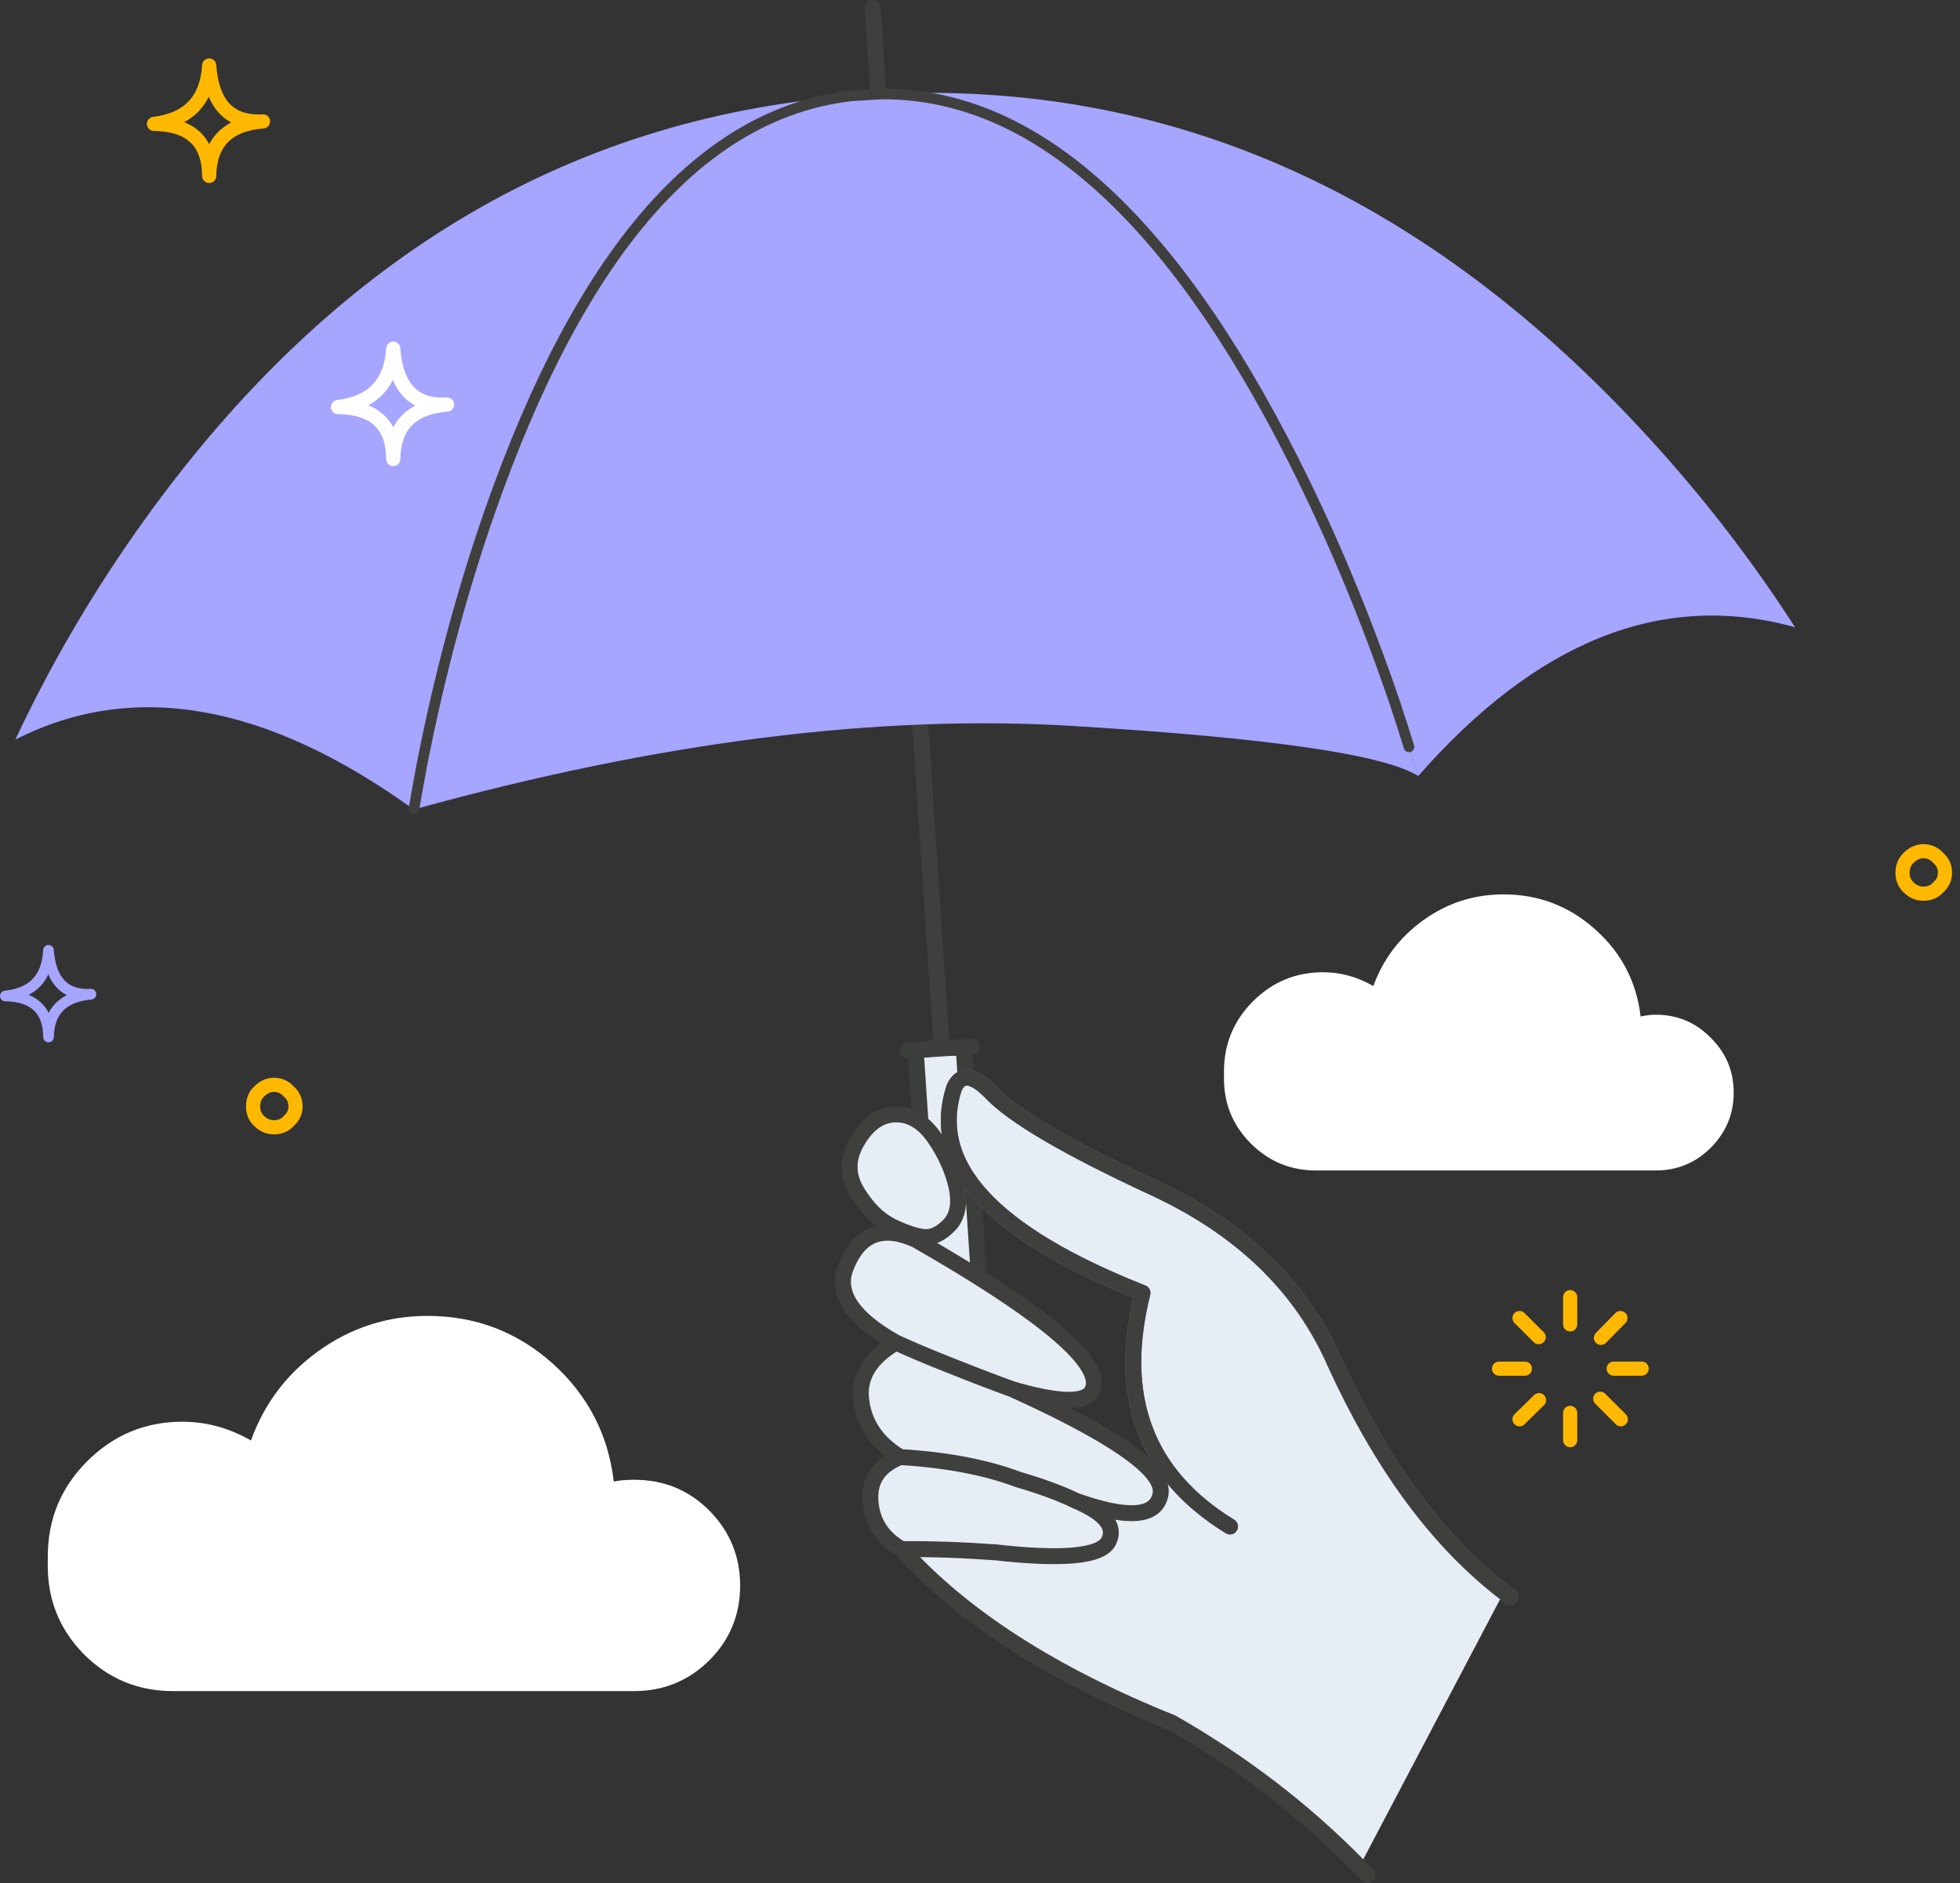
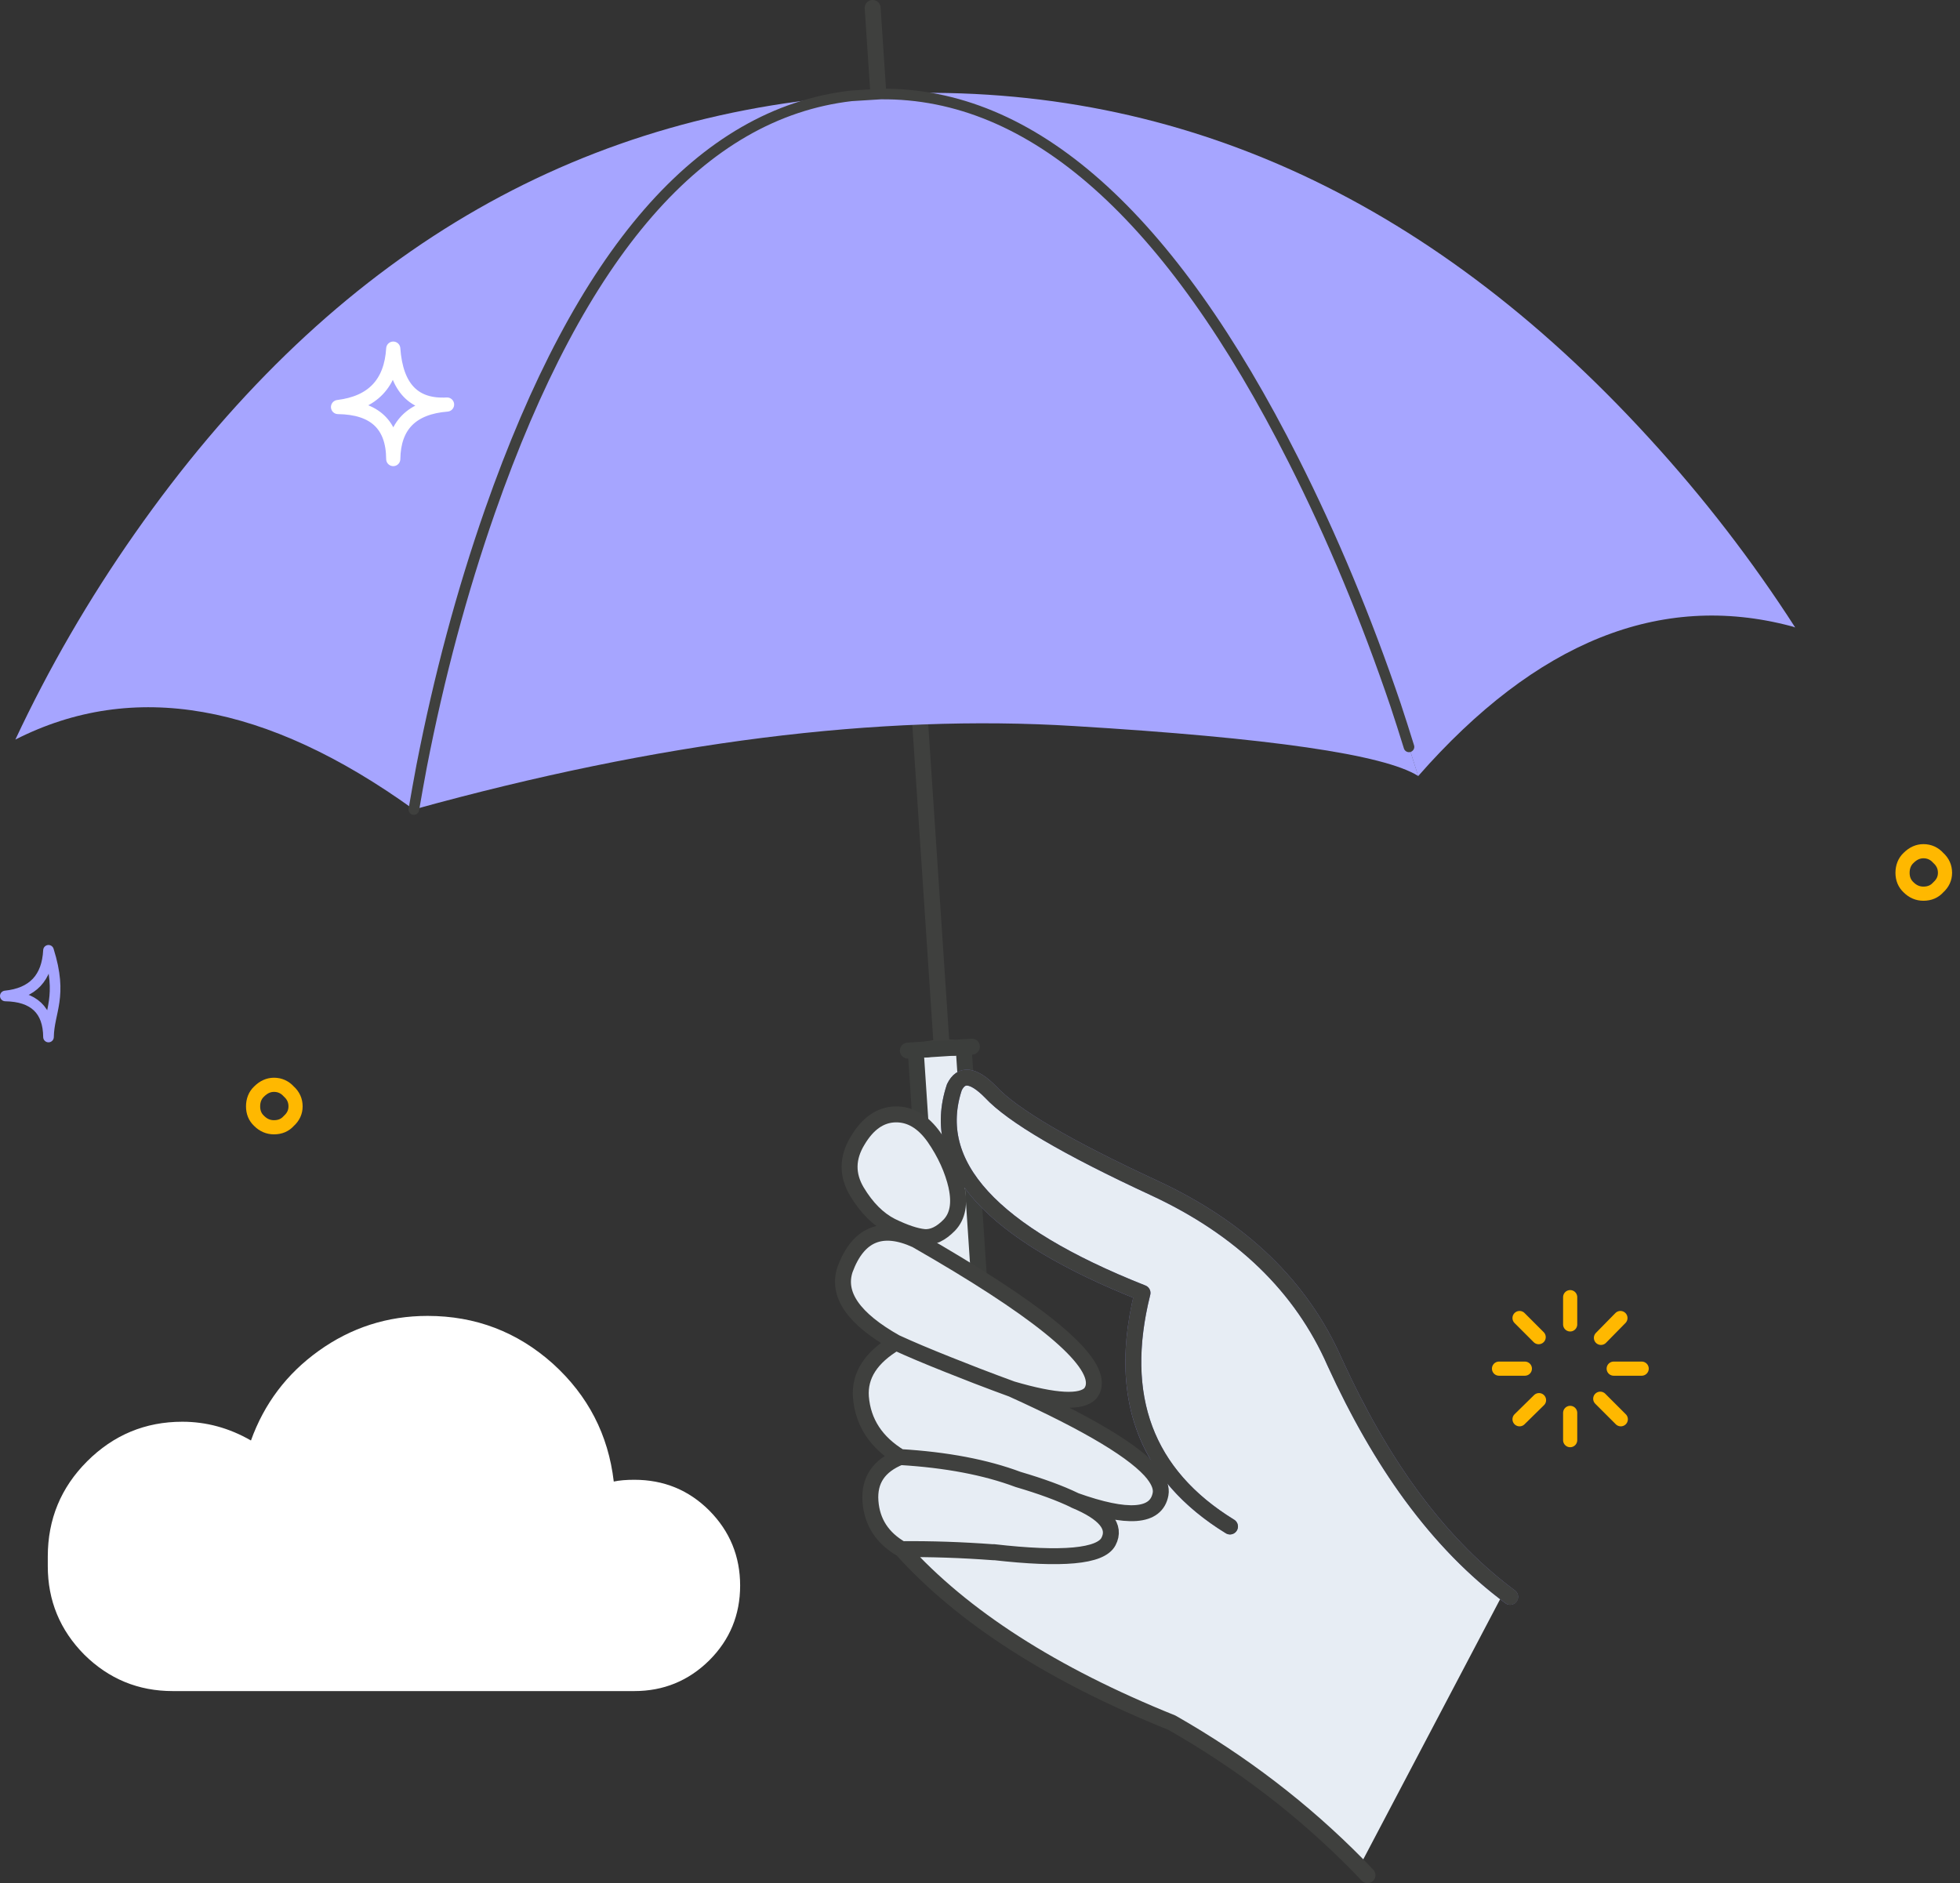
<svg xmlns="http://www.w3.org/2000/svg" width="179" height="172" viewBox="0 0 179 172" fill="none">
  <rect x="0" y="0" width="179" height="172" fill="#333333" stroke="none" />
  <g clip-path="url(#clip0_700_13625)">
    <path d="M88.011 95.647L87.138 95.705L84.513 95.873L83.64 95.931L85.67 126.505L90.047 126.227L88.017 95.653L88.011 95.647Z" fill="#E7EDF4" />
    <path d="M87.138 95.698L86 95.608L84.507 95.866M86 95.608L79.696 0.725" stroke="#3F403E" stroke-width="1.455" stroke-linecap="round" stroke-linejoin="round" />
    <path d="M87.138 95.698L88.011 95.64L88.761 95.595M84.507 95.86L87.131 95.692M88.004 95.633L90.034 126.207L85.657 126.485L83.627 95.912L82.91 95.957M83.627 95.912L84.5 95.853" stroke="#3C3E3C" stroke-width="1.455" stroke-linecap="round" stroke-linejoin="round" />
    <path d="M38.507 69.973C40.097 61.801 42.179 54.037 44.746 46.686C53.034 22.997 64.031 10.351 77.744 8.754C51.334 10.83 29.52 24.154 12.31 48.729C8.101 54.735 4.467 61.013 1.403 67.549C12.155 62.079 24.283 64.206 37.789 73.936L38.5 69.973H38.507Z" fill="url(#paint0_radial_700_13625)" />
    <path d="M127.455 64.368C124.772 56.461 121.675 49.026 118.151 42.057C106.818 19.603 94.25 8.444 80.44 8.58L77.75 8.748C64.038 10.345 53.041 22.991 44.752 46.679C42.185 54.03 40.104 61.795 38.513 69.967L37.802 73.93C60.152 67.749 80.252 65.209 98.096 66.314C115.947 67.394 126.42 68.913 129.524 70.878L127.455 64.368Z" fill="url(#paint1_radial_700_13625)" />
    <path d="M163.531 57.178C163.679 57.211 163.822 57.256 163.951 57.314C160.026 51.211 155.585 45.451 150.613 40.02C130.274 17.76 106.876 7.287 80.433 8.586C94.243 8.45 106.818 19.609 118.145 42.063C121.662 49.032 124.765 56.467 127.448 64.374L129.517 70.885C140.282 58.614 151.615 54.043 163.531 57.178Z" fill="url(#paint2_radial_700_13625)" />
    <path d="M37.795 73.936C38.022 72.605 38.261 71.286 38.507 69.973C40.097 61.801 42.179 54.036 44.746 46.686C53.034 22.997 64.031 10.351 77.744 8.754L80.433 8.586C94.243 8.45 106.818 19.609 118.145 42.063C121.662 49.032 124.765 56.467 127.448 64.374C127.869 65.641 128.276 66.922 128.677 68.215" stroke="#3F403E" stroke-width="0.97" stroke-linecap="round" stroke-linejoin="round" />
    <path d="M98.154 137.044C96.803 136.391 95.077 135.751 92.969 135.137C90.002 134.025 86.414 133.346 82.211 133.094C80.265 133.876 79.354 135.227 79.483 137.134C79.638 139.041 80.589 140.503 82.354 141.505C85.011 141.472 87.81 141.569 90.752 141.789V141.757C97.023 142.481 100.521 142.164 101.238 140.806C101.956 139.449 100.928 138.195 98.161 137.044M83.653 113.245C80.537 111.817 78.371 112.722 77.162 115.954C76.412 118.243 77.964 120.461 81.823 122.613C83.091 123.202 84.7 123.887 86.653 124.663C88.605 125.432 90.028 125.988 90.926 126.324C91.851 126.661 92.342 126.842 92.413 126.861C96.364 128.031 98.756 128.161 99.596 127.255C99.81 126.971 99.907 126.641 99.887 126.273C99.861 123.764 94.45 119.42 83.653 113.232M105.984 136.436C106.087 135.919 105.88 135.324 105.357 134.658C103.812 132.667 99.493 130.068 92.413 126.855C92.349 126.835 91.851 126.661 90.926 126.318C90.028 125.982 88.605 125.426 86.653 124.656C84.7 123.881 83.091 123.195 81.823 122.607C79.548 123.965 78.474 125.626 78.61 127.592C78.804 129.913 80.007 131.742 82.211 133.081C86.414 133.333 90.002 134.012 92.969 135.124C95.077 135.744 96.81 136.378 98.154 137.031C102.997 138.763 105.602 138.563 105.971 136.436M104.342 118.075C103.624 120.952 103.365 123.609 103.572 126.046C103.818 129.001 104.736 131.632 106.333 133.947C107.788 136.022 109.792 137.845 112.333 139.404C109.792 137.845 107.794 136.022 106.333 133.947L105.344 134.652C105.867 135.318 106.074 135.912 105.971 136.43C105.596 138.557 102.99 138.757 98.154 137.024C100.922 138.175 101.95 139.429 101.232 140.787C100.514 142.145 97.017 142.462 90.739 141.737V141.77C87.797 141.55 84.998 141.459 82.341 141.485C87.907 147.673 96.137 152.955 107.025 157.338C113.361 160.952 119.024 165.284 124.009 170.352L124.513 169.803L137.049 145.972L137.431 145.468C134.366 143.121 131.528 140.179 128.909 136.636C128.903 136.611 128.89 136.578 128.864 136.546C126.323 133.081 124.002 129.046 121.901 124.43C118.856 117.487 113.348 112.166 105.376 108.468C97.424 104.789 92.452 101.867 90.454 99.701C88.883 98.117 87.784 97.981 87.151 99.287C84.81 106.347 90.538 112.605 104.335 118.068L104.342 118.075Z" fill="#E7EDF4" />
    <path d="M137.443 145.487C134.379 143.141 131.547 140.199 128.935 136.656C128.916 136.63 128.897 136.611 128.877 136.578C126.336 133.107 124.015 129.059 121.908 124.45C118.863 117.506 113.361 112.192 105.402 108.5C97.437 104.809 92.459 101.886 90.461 99.733C88.89 98.143 87.791 98.001 87.157 99.307C84.817 106.367 90.545 112.625 104.342 118.088C103.624 120.965 103.365 123.622 103.572 126.06C103.818 129.014 104.743 131.646 106.346 133.96C107.794 136.035 109.785 137.859 112.326 139.417M137.915 145.843C137.754 145.72 137.592 145.604 137.431 145.481" stroke="#7473B2" stroke-width="1.455" stroke-linecap="round" stroke-linejoin="round" />
    <path d="M124.022 170.365C124.313 170.663 124.604 170.967 124.888 171.27M105.363 134.665C105.88 135.33 106.087 135.932 105.99 136.462C105.602 138.582 102.99 138.77 98.154 137.037C100.922 138.188 101.95 139.442 101.232 140.8C100.514 142.158 97.017 142.481 90.745 141.763V141.776C87.804 141.556 85.004 141.466 82.347 141.492C87.914 147.679 96.144 152.961 107.031 157.344C113.367 160.958 119.031 165.29 124.015 170.359M82.347 141.498C80.589 140.49 79.638 139.035 79.496 137.121C79.354 135.208 80.259 133.863 82.211 133.081C80.007 131.742 78.811 129.913 78.623 127.592C78.481 125.626 79.548 123.971 81.823 122.626C77.964 120.461 76.412 118.236 77.175 115.948C78.371 112.715 80.537 111.817 83.666 113.252C94.45 119.426 99.861 123.771 99.9 126.292C99.907 126.654 99.803 126.971 99.59 127.255C98.749 128.161 96.364 128.031 92.426 126.874C99.499 130.074 103.812 132.673 105.37 134.665M92.426 126.874C92.349 126.848 91.851 126.661 90.939 126.324C90.028 125.988 88.599 125.439 86.653 124.663C84.7 123.887 83.091 123.208 81.83 122.626M82.218 133.081C86.42 133.333 90.008 134.012 92.976 135.124C95.084 135.744 96.816 136.378 98.161 137.031" stroke="#3F403E" stroke-width="1.455" stroke-linecap="round" stroke-linejoin="round" />
    <path d="M128.877 136.578C126.336 133.106 124.015 129.059 121.908 124.449C118.863 117.506 113.361 112.191 105.402 108.5C97.437 104.808 92.459 101.886 90.461 99.733C88.89 98.142 87.791 98 87.157 99.306C84.817 106.366 90.545 112.624 104.342 118.088C101.969 127.578 104.633 134.69 112.333 139.423M128.877 136.578C128.877 136.578 128.916 136.63 128.935 136.656C131.683 140.386 134.677 143.45 137.928 145.849" stroke="#3F403E" stroke-width="1.455" stroke-linecap="round" stroke-linejoin="round" />
    <path d="M87.345 108.364C86.989 106.826 86.31 105.332 85.315 103.89C84.3 102.449 83.11 101.75 81.746 101.783C80.382 101.815 79.237 102.617 78.313 104.188C77.369 105.759 77.343 107.304 78.242 108.817C79.14 110.317 80.194 111.371 81.403 111.985C82.612 112.573 83.608 112.909 84.397 112.987C85.159 113.045 85.929 112.683 86.692 111.894C87.455 111.086 87.668 109.91 87.338 108.364H87.345Z" fill="#E7EDF4" />
    <path d="M87.345 108.364C87.681 109.91 87.468 111.086 86.698 111.894C85.929 112.683 85.166 113.045 84.403 112.987C83.614 112.909 82.619 112.573 81.41 111.985C80.201 111.371 79.147 110.317 78.248 108.817C77.35 107.298 77.369 105.752 78.319 104.188C79.244 102.623 80.388 101.822 81.752 101.783C83.117 101.75 84.306 102.449 85.321 103.89C86.317 105.332 86.996 106.826 87.351 108.364H87.345Z" stroke="#3F403E" stroke-width="1.455" stroke-linecap="round" stroke-linejoin="round" />
    <path d="M26.992 101.051C26.992 101.569 26.785 102.008 26.378 102.377C26.035 102.765 25.583 102.959 25.02 102.959C24.503 102.959 24.05 102.765 23.663 102.377C23.294 102.034 23.113 101.588 23.113 101.051C23.113 100.515 23.294 100.036 23.663 99.694C24.07 99.287 24.522 99.08 25.02 99.08C25.557 99.08 26.009 99.287 26.378 99.694C26.785 100.062 26.992 100.515 26.992 101.051Z" stroke="#FFB800" stroke-width="1.293" stroke-linecap="round" stroke-linejoin="round" />
-     <path d="M4.429 86.796C4.642 89.595 5.935 90.934 8.308 90.804C5.767 91.043 4.474 92.343 4.429 94.716C4.409 92.259 3.09 91.011 0.485 90.966C2.987 90.707 4.299 89.317 4.429 86.796Z" stroke="#A6A5FF" stroke-width="0.97" stroke-linecap="round" stroke-linejoin="round" />
+     <path d="M4.429 86.796C5.767 91.043 4.474 92.343 4.429 94.716C4.409 92.259 3.09 91.011 0.485 90.966C2.987 90.707 4.299 89.317 4.429 86.796Z" stroke="#A6A5FF" stroke-width="0.97" stroke-linecap="round" stroke-linejoin="round" />
    <path d="M177.631 79.716C177.631 80.234 177.424 80.673 177.017 81.042C176.674 81.43 176.222 81.624 175.659 81.624C175.142 81.624 174.689 81.43 174.301 81.042C173.933 80.699 173.752 80.253 173.752 79.716C173.752 79.18 173.933 78.701 174.301 78.359C174.709 77.951 175.161 77.745 175.659 77.745C176.196 77.745 176.648 77.951 177.017 78.359C177.424 78.727 177.631 79.18 177.631 79.716Z" stroke="#FFB800" stroke-width="1.293" stroke-linecap="round" stroke-linejoin="round" />
    <path d="M139.26 125.005H136.9M138.775 129.628L140.553 127.882M143.398 131.535V129.046M148.021 129.628L146.146 127.753M149.928 125.005H147.374M143.398 120.964V118.475M140.521 122.128L138.775 120.382M146.21 122.193L147.988 120.382" stroke="#FFB800" stroke-width="1.293" stroke-linecap="round" stroke-linejoin="round" />
-     <path d="M19.105 5.981C19.363 9.556 20.999 11.263 24.018 11.088C20.786 11.347 19.15 13.009 19.105 16.067C19.085 12.944 17.404 11.36 14.062 11.315C17.23 10.927 18.911 9.149 19.105 5.981V5.981Z" stroke="#FFB800" stroke-width="1.293" stroke-linecap="round" stroke-linejoin="round" />
    <path d="M35.914 31.842C36.173 35.417 37.808 37.124 40.828 36.949C37.595 37.208 35.959 38.87 35.914 41.928C35.895 38.805 34.214 37.221 30.871 37.176C34.039 36.788 35.72 35.01 35.914 31.842V31.842Z" stroke="white" stroke-width="1.293" stroke-linecap="round" stroke-linejoin="round" />
    <path d="M50.493 124.552C47.241 121.643 43.427 120.188 39.05 120.188C35.384 120.188 32.067 121.255 29.093 123.389C26.184 125.477 24.128 128.205 22.919 131.567C20.934 130.423 18.846 129.854 16.648 129.854C13.267 129.854 10.364 131.063 7.952 133.474C5.56 135.867 4.364 138.763 4.364 142.17V143.043C4.364 146.191 5.476 148.881 7.694 151.124C9.937 153.342 12.627 154.454 15.775 154.454H57.928C60.598 154.454 62.887 153.517 64.781 151.642C66.656 149.767 67.594 147.491 67.594 144.821C67.594 142.151 66.656 139.862 64.781 137.968C62.906 136.093 60.624 135.155 57.928 135.155C57.198 135.155 56.57 135.207 56.053 135.317C55.555 131.05 53.706 127.462 50.493 124.552Z" fill="white" />
-     <path d="M149.831 92.841C149.462 89.692 148.098 87.055 145.725 84.921C143.333 82.768 140.534 81.689 137.321 81.689C134.605 81.689 132.161 82.477 129.983 84.048C127.83 85.6 126.31 87.604 125.425 90.061C123.957 89.22 122.431 88.8 120.834 88.8C118.332 88.8 116.199 89.686 114.434 91.451C112.669 93.216 111.783 95.349 111.783 97.852V98.53C111.783 100.838 112.604 102.81 114.24 104.446C115.876 106.082 117.86 106.903 120.188 106.903H151.221C153.18 106.903 154.854 106.211 156.231 104.834C157.634 103.431 158.332 101.75 158.332 99.791C158.332 97.832 157.634 96.158 156.231 94.781C154.854 93.378 153.18 92.679 151.221 92.679C150.788 92.679 150.329 92.731 149.831 92.841Z" fill="white" />
  </g>
  <defs>
    <radialGradient id="paint0_radial_700_13625" cx="0" cy="0" r="1" gradientUnits="userSpaceOnUse" gradientTransform="translate(159.803 74.696) rotate(29.09) scale(33.555 72.246)">
      <stop stop-color="#E7D8FF" />
      <stop offset="1" stop-color="#A6A5FF" />
    </radialGradient>
    <radialGradient id="paint1_radial_700_13625" cx="0" cy="0" r="1" gradientUnits="userSpaceOnUse" gradientTransform="translate(21.969 -29.567) rotate(3.43) scale(36.041 97.347)">
      <stop stop-color="#E7D8FF" />
      <stop offset="1" stop-color="#A6A5FF" />
    </radialGradient>
    <radialGradient id="paint2_radial_700_13625" cx="0" cy="0" r="1" gradientUnits="userSpaceOnUse" gradientTransform="translate(-37.889 109.178) rotate(-36.45) scale(23.221 56.157)">
      <stop stop-color="#E7D8FF" />
      <stop offset="1" stop-color="#A6A5FF" />
    </radialGradient>
    <clipPath id="clip0_700_13625">
      <rect width="178.278" height="172" fill="white" />
    </clipPath>
  </defs>
</svg>